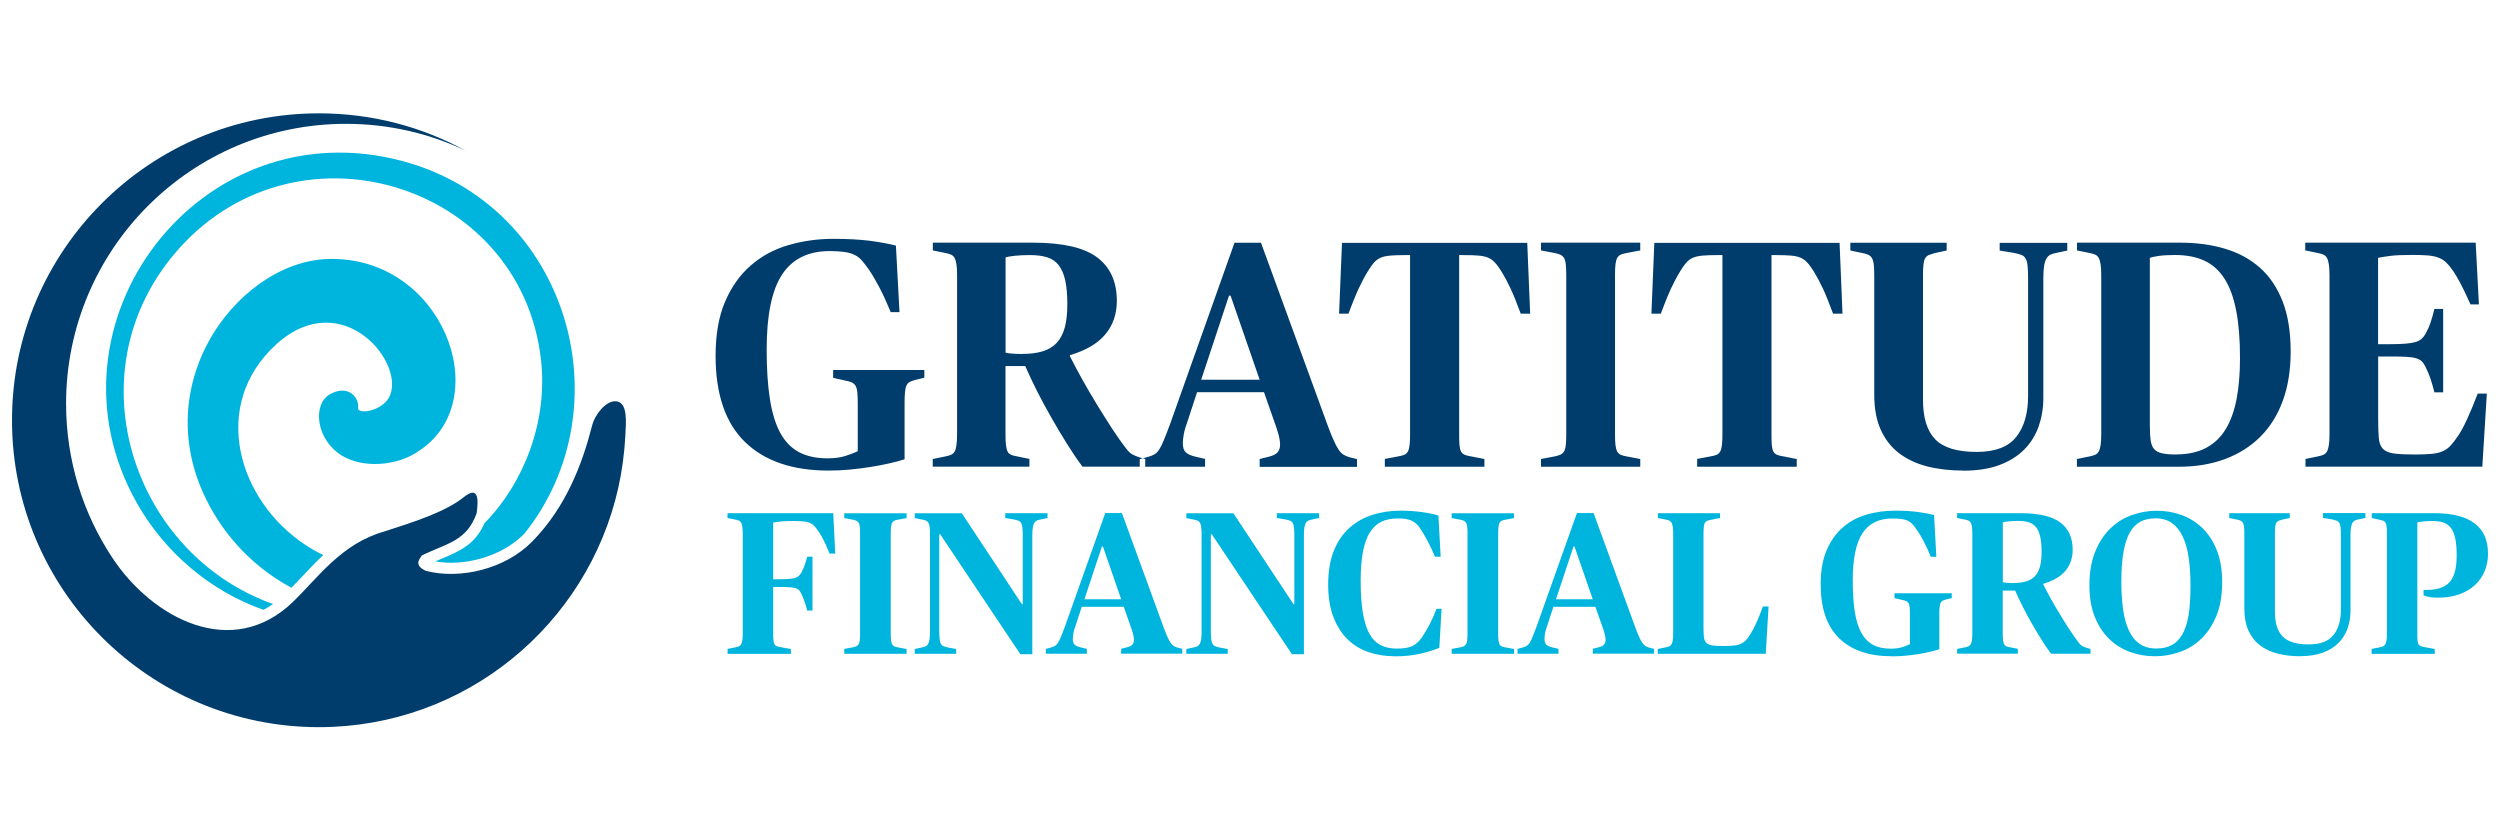
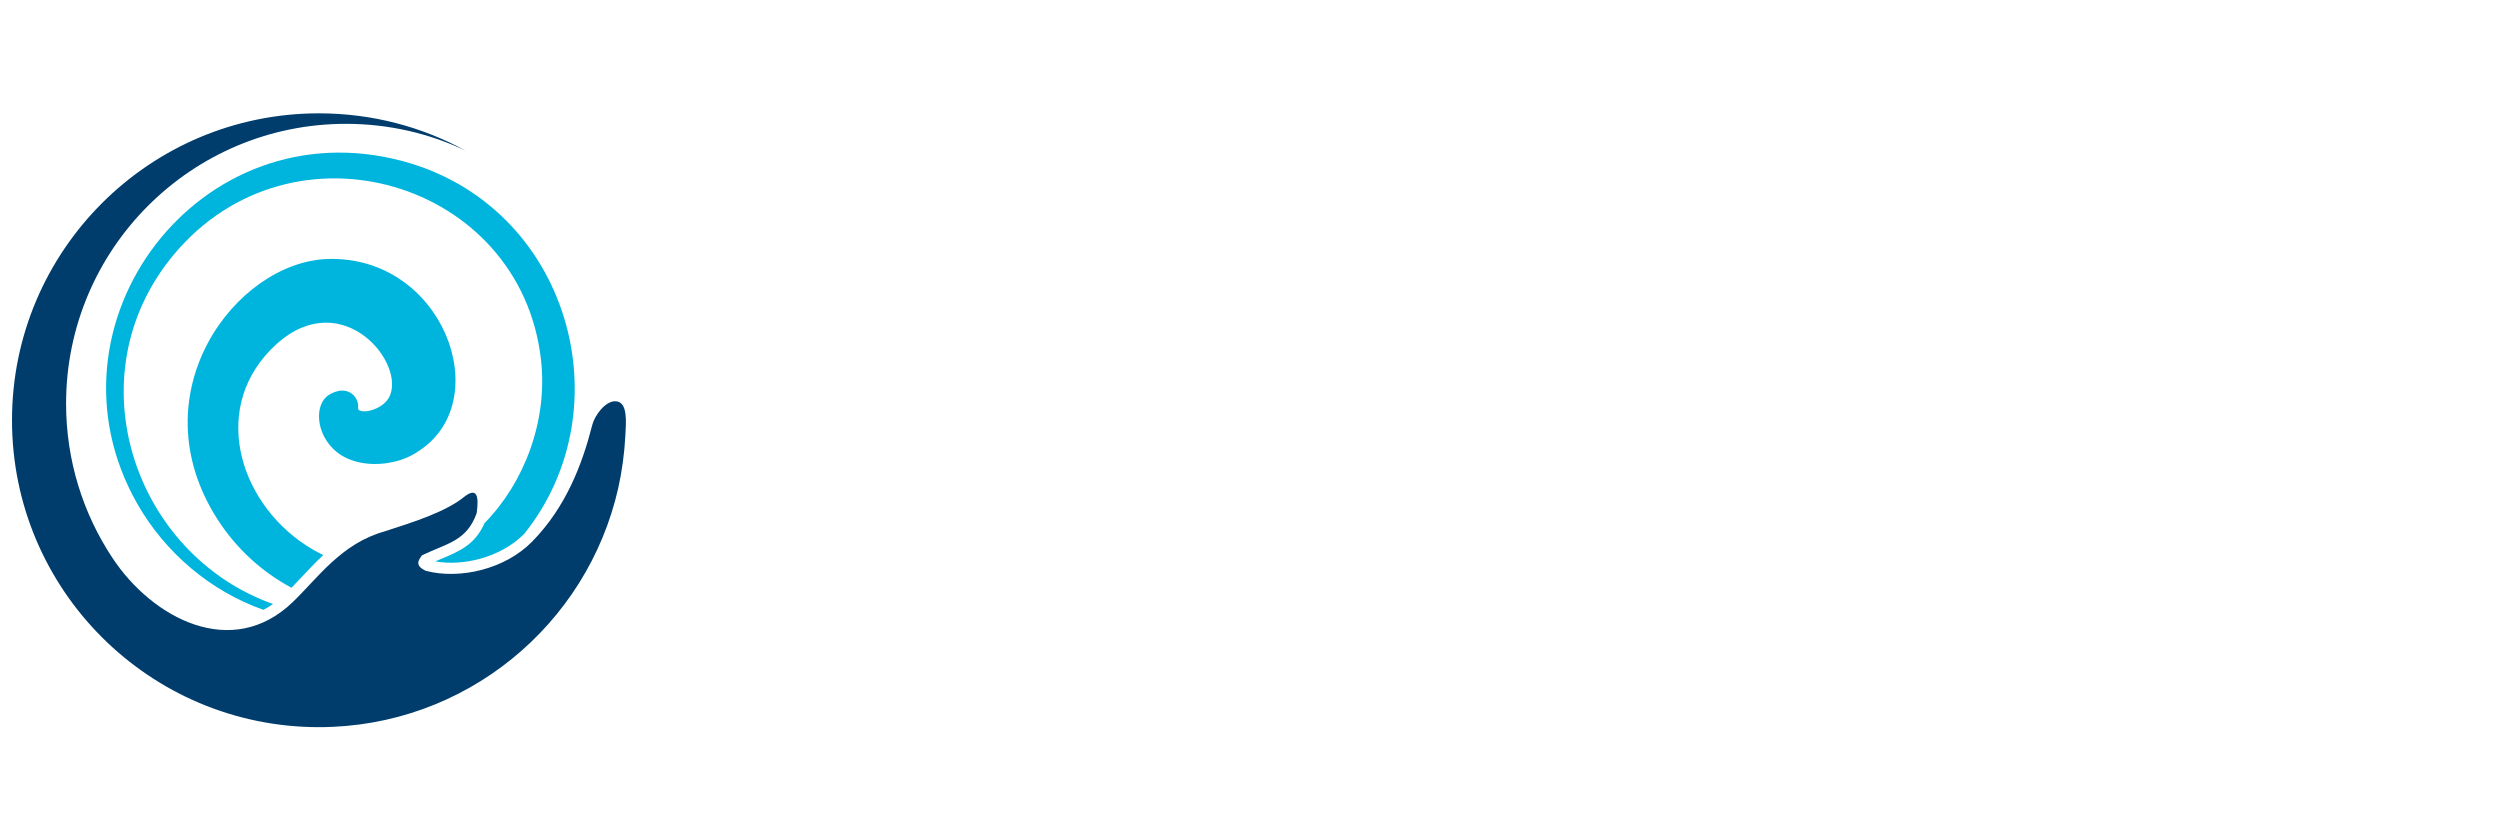
<svg xmlns="http://www.w3.org/2000/svg" id="Layer_1" viewBox="0 0 300 100">
  <defs>
    <style>.cls-1{fill:#00b5dd;}.cls-1,.cls-2{fill-rule:evenodd;}.cls-2{fill:#003d6d;}</style>
  </defs>
-   <path class="cls-2" d="M99.45,56.47c-4.34,0-7.69-1.14-10.05-3.43-2.35-2.29-3.53-5.74-3.53-10.34,0-2.56.38-4.73,1.14-6.5.76-1.77,1.79-3.22,3.08-4.34,1.29-1.13,2.79-1.94,4.5-2.44,1.71-.5,3.52-.76,5.43-.76,1.68,0,3.12.08,4.33.23,1.2.16,2.26.35,3.16.58l.43,7.99h-1.05c-.52-1.25-.98-2.26-1.4-3.04-.41-.78-.81-1.46-1.2-2.03-.31-.45-.59-.81-.85-1.11-.26-.3-.56-.54-.91-.7-.35-.17-.76-.28-1.22-.35-.47-.06-1.05-.1-1.75-.1-2.56,0-4.46.93-5.7,2.8-1.24,1.87-1.86,4.88-1.86,9.03,0,2.31.13,4.29.39,5.94.26,1.64.67,2.99,1.24,4.04.57,1.05,1.32,1.82,2.25,2.32.93.49,2.07.74,3.41.74.83,0,1.53-.09,2.11-.27.58-.18,1.09-.38,1.53-.58v-5.85c0-.54-.02-.98-.06-1.31-.04-.32-.12-.57-.23-.74-.12-.17-.27-.29-.45-.37-.18-.08-.4-.14-.66-.19l-1.55-.35v-.94h10.94v.93l-1.13.27c-.26.08-.47.16-.62.23-.16.08-.28.21-.37.39-.09.18-.16.43-.19.76-.04.32-.06.76-.06,1.3v6.83c-.54.18-1.16.35-1.86.5-.7.16-1.45.3-2.25.43-.8.13-1.62.23-2.46.31-.84.08-1.69.12-2.54.12h0ZM111.94,55.08l1.51-.31c.26-.05.48-.12.66-.19.18-.08.32-.2.43-.37s.18-.42.23-.76c.05-.34.08-.78.08-1.32v-19.13c0-.54-.03-.98-.08-1.3-.05-.32-.13-.58-.23-.76s-.25-.31-.43-.39c-.18-.08-.4-.14-.66-.19l-1.51-.31v-.93h12.07c3.52,0,6.07.59,7.64,1.76,1.58,1.18,2.37,2.92,2.37,5.22,0,1.58-.46,2.92-1.38,4.02-.92,1.1-2.33,1.93-4.25,2.5v.12c.44.88.94,1.82,1.49,2.81.56,1,1.14,1.99,1.75,2.99.61,1,1.22,1.96,1.82,2.89.61.93,1.18,1.75,1.73,2.44.21.28.42.49.64.62.22.13.52.26.91.39l.7.19v.93h-7.53c-.62-.83-1.24-1.74-1.86-2.74-.62-1-1.24-2.02-1.84-3.08-.61-1.06-1.18-2.13-1.73-3.2-.54-1.07-1.02-2.09-1.44-3.05h-2.37v8.19c0,.54.02.98.06,1.3.04.32.1.58.19.76.09.18.23.31.41.39.18.08.41.14.7.19l1.51.31v.93h-11.6v-.93h0ZM122.65,42.47c.96,0,1.78-.1,2.46-.31.69-.21,1.25-.54,1.69-1.01.44-.47.76-1.08.97-1.84.21-.76.31-1.7.31-2.81s-.08-2.09-.25-2.85c-.17-.76-.43-1.37-.78-1.82-.35-.45-.81-.77-1.38-.95-.57-.18-1.25-.27-2.06-.27-.7,0-1.3.03-1.8.08-.5.05-.89.12-1.14.19v11.44c.05.03.27.06.64.1.37.04.82.06,1.34.06h0ZM136.77,55.08v.93h7.84v-.94l-1.16-.27c-.54-.13-.93-.3-1.16-.52-.23-.22-.35-.59-.35-1.11,0-.28.04-.65.12-1.09.08-.44.22-.93.43-1.48l1.16-3.54h8.03l1.24,3.54c.21.55.37,1.06.5,1.54.13.49.19.89.19,1.23,0,.36-.1.67-.29.9-.19.23-.55.41-1.07.54l-1.09.27v.94h11.68v-.93l-.93-.23c-.26-.08-.49-.18-.7-.31-.21-.13-.4-.33-.58-.6-.18-.27-.38-.63-.58-1.09-.21-.45-.44-1.03-.7-1.73l-8.03-22h-3.18l-7.72,21.73c-.31.83-.56,1.48-.76,1.96-.19.48-.38.85-.56,1.13-.18.27-.37.47-.58.58-.21.12-.45.21-.74.29l-1.01.27h0ZM144.14,45.57l3.34-10.09h.19l3.49,10.09h-7.02ZM166.14,55.08l1.63-.31c.31-.05.56-.12.74-.19.18-.08.32-.21.43-.39.1-.18.17-.44.21-.76.04-.32.06-.76.06-1.3v-21.52h-.54c-.75,0-1.36.02-1.82.06-.47.04-.85.12-1.16.25-.31.13-.58.33-.81.59-.23.26-.48.61-.74,1.05-.21.34-.4.67-.58,1.02-.18.34-.36.7-.54,1.09-.18.39-.37.83-.56,1.31-.19.48-.41,1.03-.64,1.66h-1.13l.35-8.5h22.23l.35,8.5h-1.13c-.23-.63-.45-1.18-.64-1.66-.19-.49-.38-.92-.56-1.31-.18-.39-.36-.75-.54-1.09-.18-.34-.38-.68-.58-1.02-.28-.45-.54-.8-.78-1.05-.23-.26-.5-.46-.81-.59-.31-.13-.69-.21-1.14-.25-.45-.04-1.07-.06-1.84-.06h-.5v21.52c0,.54.01.98.04,1.3.03.32.09.58.19.76.1.18.25.31.45.39.19.08.45.14.76.19l1.59.31v.93h-11.95v-.93h0ZM184.92,55.08l1.63-.31c.26-.05.48-.12.66-.19.18-.08.33-.2.45-.37.12-.17.19-.42.23-.76.04-.34.06-.78.06-1.32v-19.13c0-.54-.02-.98-.06-1.32-.04-.34-.12-.59-.23-.76-.12-.17-.27-.29-.45-.37-.18-.08-.4-.14-.66-.19l-1.63-.31v-.93h11.91v.93l-1.63.31c-.28.05-.52.12-.7.19-.18.08-.32.21-.43.39-.1.18-.17.43-.21.76-.04.32-.06.76-.06,1.3v19.13c0,.54.02.98.06,1.3.04.32.11.58.21.76.1.18.25.31.43.39.18.08.41.14.7.19l1.63.31v.93h-11.91v-.93h0ZM203.62,55.08l1.63-.31c.31-.05.56-.12.74-.19.18-.08.32-.21.43-.39.1-.18.17-.44.21-.76.04-.32.06-.76.06-1.3v-21.52h-.54c-.75,0-1.36.02-1.82.06-.47.04-.85.12-1.16.25-.31.13-.58.33-.81.59-.23.26-.48.61-.74,1.05-.21.34-.4.67-.58,1.02-.18.34-.36.7-.54,1.09-.18.39-.37.83-.56,1.31-.19.48-.41,1.03-.64,1.66h-1.13l.35-8.5h22.23l.35,8.5h-1.13c-.23-.63-.45-1.18-.64-1.66-.19-.49-.38-.92-.56-1.31-.18-.39-.36-.75-.54-1.09-.18-.34-.38-.68-.58-1.02-.28-.45-.54-.8-.78-1.05-.23-.26-.5-.46-.81-.59-.31-.13-.69-.21-1.14-.25-.45-.04-1.07-.06-1.84-.06h-.5v21.52c0,.54.01.98.04,1.3.03.32.09.58.19.76.1.18.25.31.45.39.19.08.45.14.76.19l1.59.31v.93h-11.95v-.93h0ZM235.62,56.47c-1.6,0-3.06-.17-4.36-.5-1.31-.34-2.43-.87-3.38-1.59-.94-.72-1.67-1.66-2.19-2.81-.52-1.15-.78-2.55-.78-4.21v-14.35c0-.54-.02-.98-.06-1.3-.04-.32-.12-.58-.23-.76-.12-.18-.26-.31-.45-.39-.18-.08-.4-.14-.66-.19l-1.47-.31v-.93h11.56v.93l-1.44.31c-.28.08-.52.16-.7.23-.18.08-.32.2-.43.37-.1.17-.17.41-.21.74-.04.32-.06.76-.06,1.3v14.98c0,2.15.49,3.72,1.47,4.73.98,1.01,2.64,1.51,4.97,1.51,2.2,0,3.78-.59,4.73-1.78.96-1.19,1.44-2.83,1.44-4.93v-14.04c0-.67-.02-1.2-.06-1.59-.04-.39-.12-.69-.25-.89-.13-.21-.31-.35-.54-.43-.23-.08-.53-.16-.89-.23l-1.67-.27v-.93h8.11v.93l-1.28.27c-.28.05-.52.12-.72.21-.19.09-.36.24-.48.45-.13.21-.23.5-.29.87-.06.37-.1.89-.1,1.53v14.39c0,1.19-.19,2.31-.56,3.38-.38,1.06-.95,1.99-1.73,2.77-.78.79-1.77,1.41-2.97,1.86-1.2.45-2.64.68-4.33.68h0ZM249.24,55.08l1.51-.31c.26-.05.48-.12.66-.19.18-.08.32-.21.43-.39.1-.18.18-.43.23-.76.05-.32.08-.76.08-1.3v-19.13c0-.54-.03-.98-.08-1.3-.05-.32-.13-.58-.23-.76-.1-.18-.25-.31-.43-.39-.18-.08-.4-.14-.66-.19l-1.51-.31v-.93h12.41c1.94,0,3.72.24,5.33.72,1.62.48,3.01,1.23,4.19,2.27,1.18,1.03,2.09,2.39,2.74,4.05.65,1.67.97,3.68.97,6.03,0,2.22-.32,4.2-.95,5.92-.63,1.72-1.54,3.16-2.72,4.33-1.18,1.16-2.59,2.05-4.25,2.66-1.66.61-3.49.91-5.51.91h-12.22v-.93h0ZM261.11,54.53c1.42,0,2.63-.26,3.61-.78.98-.52,1.77-1.27,2.37-2.26.59-.98,1.03-2.19,1.3-3.61.27-1.43.41-3.05.41-4.87,0-2.23-.15-4.13-.45-5.7-.3-1.56-.76-2.85-1.4-3.85-.63-1-1.44-1.72-2.42-2.18-.98-.45-2.15-.68-3.49-.68-.75,0-1.38.03-1.9.1-.52.06-.91.15-1.16.25v20.01c0,.78.03,1.4.1,1.87.06.47.21.83.43,1.07.22.25.54.41.95.5.41.09.97.14,1.67.14h0ZM276.63,55.08l1.51-.31c.26-.05.48-.12.66-.19.18-.08.32-.21.43-.39.1-.18.18-.43.23-.76.05-.32.08-.76.08-1.3v-19.13c0-.54-.03-.98-.08-1.3-.05-.32-.13-.58-.23-.76-.1-.18-.25-.31-.43-.39-.18-.08-.4-.14-.66-.19l-1.51-.31v-.93h20.45l.39,7.41h-1.01c-.47-1.05-.86-1.88-1.18-2.48-.32-.6-.61-1.1-.87-1.49-.31-.45-.6-.8-.87-1.06-.27-.27-.59-.46-.95-.59-.36-.14-.79-.22-1.28-.26-.49-.04-1.11-.06-1.86-.06-1.16,0-2.05.04-2.66.12-.61.08-1.08.16-1.42.23v10.36h1.51c.7,0,1.29-.02,1.77-.06.48-.04.87-.1,1.18-.19.31-.09.56-.21.74-.37.18-.16.34-.35.47-.58.26-.47.47-.92.62-1.38.16-.45.31-1,.47-1.65h1.05v10.01h-1.05c-.16-.62-.31-1.16-.47-1.63-.16-.47-.36-.96-.62-1.47-.13-.26-.27-.47-.43-.62-.16-.16-.38-.28-.68-.37-.3-.09-.69-.15-1.16-.17-.48-.03-1.11-.04-1.88-.04h-1.51v7.57c0,.94.03,1.69.08,2.25.05.56.22.99.5,1.27.28.28.72.47,1.32.55.59.08,1.44.12,2.52.12.83,0,1.5-.03,2.02-.08.52-.05.96-.16,1.32-.32.36-.16.67-.38.93-.67.26-.28.54-.65.85-1.1.34-.47.7-1.14,1.11-2.02.4-.87.83-1.91,1.3-3.12h1.09l-.54,8.77h-21.22v-.93Z" />
-   <path class="cls-1" d="M87.3,77.87l.95-.19c.16-.03.3-.07.41-.12.11-.05.2-.13.27-.23.06-.11.11-.26.15-.48.03-.21.05-.49.05-.83v-12.01c0-.34-.02-.61-.05-.82-.03-.2-.08-.36-.15-.48-.07-.11-.15-.19-.27-.24-.11-.05-.25-.09-.41-.12l-.95-.19v-.58h12.69l.24,4.85h-.68c-.29-.72-.54-1.28-.74-1.66-.2-.39-.4-.73-.6-1.02-.18-.26-.35-.48-.5-.64-.15-.17-.34-.29-.56-.38-.22-.09-.48-.15-.79-.17-.31-.02-.71-.04-1.19-.04-.62,0-1.11.02-1.49.06-.37.04-.67.09-.9.13v6.8h.61c.5,0,.91-.01,1.23-.04.32-.02.57-.06.77-.12.19-.06.35-.13.45-.23.11-.1.2-.21.28-.34.16-.28.3-.57.41-.88.11-.31.23-.67.34-1.1h.63v6.46h-.63c-.11-.42-.23-.8-.34-1.12-.11-.32-.25-.65-.41-.97-.08-.16-.17-.29-.27-.39-.1-.1-.24-.17-.44-.22-.19-.05-.45-.08-.77-.1-.32-.02-.73-.02-1.25-.02h-.61v5.59c0,.34.01.62.04.82.02.2.06.36.12.46.06.11.15.18.27.23.12.05.28.09.48.12l1.22.22v.58h-7.6v-.58h0ZM101.31,77.87l1.02-.19c.16-.03.3-.07.41-.12.11-.05.21-.13.28-.23.07-.11.12-.26.15-.48.02-.21.04-.49.04-.83v-12.01c0-.34-.01-.62-.04-.83-.02-.21-.07-.37-.15-.47-.07-.11-.17-.18-.28-.23-.11-.05-.25-.09-.41-.12l-1.02-.19v-.58h7.48v.58l-1.02.19c-.18.03-.32.07-.44.12-.11.05-.2.13-.27.24-.06.11-.11.27-.13.48-.02.2-.04.48-.04.82v12.01c0,.34.01.61.04.82.02.2.07.36.13.48.07.11.15.19.27.24.11.05.26.09.44.12l1.02.19v.58h-7.48v-.58h0ZM112.81,64.11h-.1v11.62c0,.42.02.76.05,1,.03.24.09.43.17.56.08.13.19.22.33.27.14.05.32.1.55.15l.93.17v.58h-4.97v-.58l.78-.17c.19-.03.36-.08.49-.13.13-.06.24-.15.32-.28.08-.13.14-.31.18-.55.04-.24.06-.56.06-.96v-11.77c0-.34-.02-.61-.05-.82-.03-.2-.08-.36-.15-.48-.07-.11-.15-.19-.27-.24-.11-.05-.25-.09-.41-.12l-.95-.19v-.58h5.65l7.21,10.91h.1v-8.19c0-.42-.01-.76-.04-1-.02-.24-.08-.43-.16-.56-.08-.13-.19-.22-.33-.27-.14-.05-.32-.1-.55-.15l-1.02-.17v-.58h5.07v.58l-.8.17c-.18.03-.33.08-.46.13-.13.06-.24.15-.32.28-.08.13-.14.31-.18.55-.04.24-.06.56-.06.96v14.25h-1.44l-9.62-14.4h0ZM125.5,77.87v.58h4.92v-.59l-.73-.17c-.34-.08-.58-.19-.73-.33-.15-.14-.22-.37-.22-.7,0-.18.02-.41.07-.69.05-.28.14-.58.27-.93l.73-2.22h5.04l.78,2.22c.13.35.24.67.32.97.08.3.12.56.12.77,0,.23-.06.42-.18.56-.12.15-.35.26-.67.34l-.68.17v.59h7.33v-.58l-.58-.15c-.16-.05-.31-.11-.44-.19-.13-.08-.25-.21-.37-.38-.11-.17-.24-.4-.37-.68-.13-.28-.28-.65-.44-1.08l-5.04-13.81h-2l-4.85,13.64c-.19.52-.35.93-.48,1.23-.12.3-.24.54-.35.71-.11.17-.24.29-.37.37-.13.07-.28.13-.46.18l-.63.17h0ZM130.13,71.91l2.1-6.33h.12l2.19,6.33h-4.41ZM145.4,64.11h-.1v11.62c0,.42.02.76.05,1,.03.24.09.43.17.56.08.13.19.22.33.27.14.05.32.1.55.15l.93.17v.58h-4.97v-.58l.78-.17c.19-.03.36-.08.49-.13.13-.06.24-.15.32-.28.08-.13.14-.31.18-.55.04-.24.06-.56.06-.96v-11.77c0-.34-.02-.61-.05-.82-.03-.2-.08-.36-.15-.48-.07-.11-.15-.19-.27-.24-.11-.05-.25-.09-.41-.12l-.95-.19v-.58h5.65l7.21,10.91h.1v-8.19c0-.42-.01-.76-.04-1-.02-.24-.08-.43-.16-.56-.08-.13-.19-.22-.33-.27-.14-.05-.32-.1-.55-.15l-1.02-.17v-.58h5.07v.58l-.8.17c-.18.03-.33.08-.46.13-.13.06-.24.15-.32.28-.08.13-.14.31-.18.55-.04.24-.06.56-.06.96v14.25h-1.44l-9.62-14.4h0ZM167.37,78.75c-1.15,0-2.22-.17-3.19-.51-.97-.34-1.81-.86-2.52-1.57-.71-.71-1.26-1.6-1.67-2.68-.41-1.08-.61-2.36-.61-3.84,0-1.59.23-2.95.69-4.08.46-1.13,1.09-2.05,1.89-2.75.8-.71,1.72-1.22,2.77-1.55,1.05-.32,2.15-.49,3.3-.49.94,0,1.81.06,2.61.17.8.11,1.45.25,1.97.41l.27,4.95h-.68c-.29-.7-.6-1.35-.91-1.94-.32-.58-.61-1.08-.89-1.49-.28-.41-.6-.7-.99-.89-.38-.19-.93-.28-1.64-.28-.78,0-1.45.13-2.01.4-.56.27-1.02.7-1.39,1.3-.37.6-.64,1.37-.82,2.32-.18.95-.27,2.11-.27,3.46,0,1.55.09,2.84.27,3.89.18,1.04.45,1.88.8,2.51.36.63.81,1.07,1.35,1.34.54.27,1.18.4,1.91.4.86,0,1.5-.11,1.92-.33.42-.22.8-.57,1.12-1.04.32-.49.63-1,.9-1.53.28-.53.55-1.15.83-1.87h.61l-.27,4.68c-.57.24-1.31.48-2.22.69-.91.22-1.96.33-3.14.33h0ZM174.2,77.87l1.02-.19c.16-.03.3-.07.41-.12.11-.05.21-.13.28-.23.07-.11.12-.26.15-.48.02-.21.04-.49.04-.83v-12.01c0-.34-.01-.62-.04-.83-.02-.21-.07-.37-.15-.47-.07-.11-.17-.18-.28-.23-.11-.05-.25-.09-.41-.12l-1.02-.19v-.58h7.48v.58l-1.02.19c-.18.03-.32.07-.44.12-.11.05-.2.13-.27.24-.06.11-.11.27-.13.48-.02.2-.04.48-.04.82v12.01c0,.34.01.61.04.82.02.2.07.36.13.48.07.11.15.19.27.24.11.05.26.09.44.12l1.02.19v.58h-7.48v-.58h0ZM182.09,77.87l.63-.17c.18-.05.33-.11.46-.18.13-.07.25-.19.37-.37.11-.17.23-.41.35-.71.12-.3.28-.71.48-1.23l4.85-13.64h2l5.04,13.81c.16.44.31.8.44,1.08.13.28.25.51.37.68.11.17.24.3.37.38.13.08.28.15.44.19l.58.15v.58h-7.33v-.59l.68-.17c.32-.08.55-.19.67-.34.12-.15.18-.34.18-.56,0-.21-.04-.47-.12-.77-.08-.3-.19-.62-.32-.97l-.78-2.22h-5.04l-.73,2.22c-.13.35-.22.65-.27.93-.05.28-.07.51-.07.69,0,.32.07.56.22.7.15.14.39.25.73.33l.73.17v.59h-4.92v-.58h0ZM186.72,71.91h4.41l-2.19-6.33h-.12l-2.1,6.33h0ZM198.95,77.87l.95-.19c.16-.03.3-.07.41-.12.11-.05.2-.13.27-.23.06-.11.11-.26.15-.48.03-.21.05-.49.05-.83v-12.01c0-.34-.02-.61-.05-.82-.03-.2-.08-.36-.15-.48-.07-.11-.15-.19-.27-.24-.11-.05-.25-.09-.41-.12l-.95-.19v-.58h7.45v.58l-1.1.22c-.18.03-.32.07-.44.12-.11.05-.2.13-.27.23-.06.11-.11.26-.13.46-.02.2-.04.48-.04.82v11.29c0,.49.02.88.05,1.16.03.28.13.51.28.67.15.16.39.27.71.32.32.05.76.07,1.33.07.5,0,.92-.02,1.25-.05.33-.03.61-.1.84-.2.23-.1.42-.23.58-.39.16-.16.33-.39.51-.66.23-.35.47-.79.73-1.34.26-.55.54-1.25.85-2.1h.68l-.34,5.68h-12.96v-.58h0ZM227.01,78.75c-2.73,0-4.83-.72-6.31-2.16-1.48-1.44-2.22-3.6-2.22-6.49,0-1.61.24-2.97.72-4.08.48-1.11,1.12-2.02,1.94-2.73.81-.71,1.75-1.22,2.83-1.53,1.07-.32,2.21-.48,3.41-.48,1.06,0,1.96.05,2.72.15.76.1,1.42.22,1.99.37l.27,5.02h-.66c-.32-.78-.62-1.42-.88-1.91-.26-.49-.51-.92-.76-1.27-.19-.28-.37-.51-.54-.7-.16-.19-.35-.34-.57-.44-.22-.11-.48-.18-.77-.22-.29-.04-.66-.06-1.1-.06-1.61,0-2.8.58-3.58,1.76-.78,1.17-1.17,3.07-1.17,5.67,0,1.45.08,2.69.24,3.73.16,1.03.42,1.88.78,2.54.36.66.83,1.14,1.41,1.46.58.31,1.3.46,2.14.46.52,0,.96-.06,1.33-.17.37-.11.69-.24.96-.37v-3.67c0-.34-.01-.61-.04-.82-.02-.2-.07-.36-.15-.46-.07-.11-.17-.18-.28-.23-.11-.05-.25-.09-.41-.12l-.97-.22v-.59h6.87v.58l-.71.17c-.16.05-.29.1-.39.15-.1.05-.17.13-.23.24-.06.11-.1.27-.12.47-.02.2-.04.47-.04.82v4.29c-.34.11-.73.22-1.17.32s-.91.19-1.41.27c-.5.08-1.02.15-1.55.19-.53.05-1.06.07-1.6.07h0ZM234.85,77.87l.95-.19c.16-.03.3-.07.41-.12.11-.05.2-.13.27-.23.06-.11.11-.26.15-.48.03-.21.05-.49.05-.83v-12.01c0-.34-.02-.61-.05-.82-.03-.2-.08-.36-.15-.48-.07-.11-.15-.19-.27-.24-.11-.05-.25-.09-.41-.12l-.95-.19v-.58h7.58c2.21,0,3.81.37,4.8,1.11.99.74,1.49,1.83,1.49,3.28,0,.99-.29,1.83-.86,2.52-.58.69-1.47,1.21-2.67,1.57v.07c.28.55.59,1.14.94,1.77.35.63.71,1.25,1.1,1.88.38.63.76,1.23,1.14,1.81.38.58.74,1.1,1.08,1.53.13.18.26.31.4.39.14.08.33.16.57.24l.44.12v.58h-4.73c-.39-.52-.78-1.09-1.17-1.72-.39-.63-.78-1.27-1.16-1.94-.38-.67-.74-1.34-1.08-2.01-.34-.67-.64-1.31-.9-1.91h-1.49v5.14c0,.34.01.61.04.82.02.2.06.36.12.48.06.11.14.19.26.24.11.05.26.09.44.12l.95.19v.58h-7.28v-.58h0ZM241.58,69.96c.6,0,1.12-.06,1.55-.19.43-.13.78-.34,1.06-.63.28-.29.48-.68.61-1.16.13-.48.19-1.07.19-1.77s-.05-1.31-.16-1.79c-.11-.48-.27-.86-.49-1.14-.22-.28-.51-.48-.86-.6-.36-.11-.79-.17-1.29-.17-.44,0-.82.02-1.13.05-.32.03-.56.07-.72.12v7.19s.17.04.4.06c.24.02.52.04.84.04h0ZM258.6,78.75c.97,0,1.94-.16,2.91-.49.97-.32,1.83-.84,2.59-1.56.76-.71,1.38-1.63,1.85-2.75.47-1.12.71-2.48.71-4.09,0-1.46-.21-2.73-.63-3.8-.42-1.07-.99-1.96-1.72-2.67-.72-.71-1.56-1.23-2.51-1.58-.95-.35-1.95-.52-3.01-.52-.97,0-1.94.17-2.91.5-.97.33-1.83.86-2.59,1.58-.76.72-1.38,1.65-1.85,2.79-.47,1.14-.71,2.5-.71,4.09,0,1.43.21,2.68.63,3.74.42,1.06.99,1.95,1.72,2.66.72.71,1.56,1.23,2.51,1.58.95.35,1.95.52,3.01.52h0ZM258.75,77.82c-.8,0-1.46-.19-2-.56-.54-.38-.97-.91-1.29-1.62-.32-.7-.56-1.55-.69-2.54-.14-.99-.21-2.11-.21-3.35,0-1.38.09-2.56.26-3.52.17-.96.42-1.74.76-2.33.33-.59.76-1.02,1.27-1.3.51-.27,1.11-.4,1.79-.4.8,0,1.46.19,2,.57.54.39.97.93,1.3,1.64.33.71.57,1.56.71,2.57.14,1,.21,2.12.21,3.36,0,1.38-.08,2.55-.24,3.51-.16.95-.41,1.72-.76,2.31-.34.58-.77,1.01-1.28,1.27-.51.26-1.12.39-1.81.39h0ZM276.05,78.75c-1.01,0-1.92-.11-2.74-.32-.82-.21-1.53-.54-2.12-1-.59-.45-1.05-1.04-1.38-1.77-.32-.72-.49-1.6-.49-2.64v-9.01c0-.34-.01-.61-.04-.82-.02-.2-.07-.36-.15-.48-.07-.11-.17-.19-.28-.24-.11-.05-.25-.09-.41-.12l-.93-.19v-.58h7.26v.58l-.9.19c-.18.05-.32.1-.44.15-.11.05-.2.13-.27.23-.06.11-.11.26-.13.46-.02.2-.04.48-.04.82v9.4c0,1.35.31,2.34.93,2.97.62.63,1.66.95,3.12.95,1.38,0,2.37-.37,2.97-1.12.6-.75.9-1.78.9-3.09v-8.82c0-.42-.01-.76-.04-1-.02-.24-.08-.43-.16-.56-.08-.13-.19-.22-.34-.27-.15-.05-.33-.1-.56-.15l-1.05-.17v-.58h5.09v.58l-.8.17c-.18.03-.33.08-.45.13-.12.06-.22.15-.3.28-.08.13-.14.31-.18.55-.04.24-.06.56-.06.96v9.04c0,.75-.12,1.45-.35,2.12-.24.67-.6,1.25-1.08,1.74-.49.5-1.11.89-1.86,1.17-.76.28-1.66.43-2.72.43h0ZM284.6,77.87l.95-.19c.16-.03.3-.07.41-.12.11-.05.2-.13.27-.23.06-.11.11-.26.15-.48.03-.21.05-.49.05-.83v-12.01c0-.34-.01-.61-.04-.82-.02-.2-.07-.36-.13-.46-.06-.11-.14-.18-.23-.22-.09-.04-.21-.08-.35-.11l-1.07-.24v-.58h7.5c2.13,0,3.74.4,4.82,1.21,1.09.8,1.63,2.03,1.63,3.67,0,.73-.13,1.41-.39,2.05-.26.63-.64,1.19-1.15,1.67-.5.48-1.13.86-1.89,1.13-.76.28-1.62.41-2.59.41-.45,0-.82-.03-1.11-.1-.28-.06-.48-.12-.6-.17v-.66c.7.02,1.3-.04,1.8-.17.5-.13.91-.36,1.23-.67.32-.32.55-.75.71-1.29.15-.54.23-1.21.23-2.01s-.05-1.47-.16-2c-.11-.53-.28-.95-.51-1.27-.24-.32-.54-.54-.9-.67-.37-.13-.82-.19-1.35-.19-.37,0-.73.02-1.07.05-.34.03-.58.07-.73.12v13.34c0,.34,0,.62.02.82.02.2.06.36.12.46.06.11.16.18.28.23.12.05.28.09.48.12l1.19.22v.58h-7.58v-.58Z" />
  <path class="cls-1" d="M50.43,54c9.09-6.15,2.67-23.37-11.12-22.92-11.02.36-22.92,16.14-13.19,31.27,2.26,3.51,5.34,6.3,8.86,8.18.39-.4.77-.81,1.17-1.23.84-.9,1.7-1.81,2.64-2.69-.43-.21-.86-.44-1.29-.69-8.5-4.97-12.35-16.38-5.06-23.91,7.95-8.22,16.05,1.02,14.39,5.37-.74,1.96-4,2.46-3.86,1.53.16-1.1-1.15-2.93-3.47-1.54-1.82,1.09-1.66,4.75.86,6.83,1.31,1.09,3.42,1.71,5.89,1.4,1.61-.23,2.85-.66,4.18-1.6h0ZM62.95,64.02l-.04.04c-1.41,1.43-3.3,2.44-5.3,2.99-1.81.5-3.7.61-5.38.32.23-.1.45-.19.66-.28,2.29-.96,4.09-1.71,5.26-4.32,4.77-4.86,7.6-12.27,6.77-19.6-2.42-21.45-29.86-29.64-44.06-12.62-12.15,14.56-4.74,36.02,11.9,41.93-.09.06-.18.13-.28.19-.29.19-.58.36-.87.51-6.36-2.24-11.82-6.88-15.16-12.77-12.21-21.53,7.51-47.65,31.93-41.06,19.84,5.36,26.69,29.48,14.56,44.67Z" />
  <path class="cls-2" d="M38.27,13.6c6.38,0,12.38,1.62,17.61,4.48-4.36-2.07-9.23-3.22-14.37-3.22C22.97,14.86,7.93,29.89,7.93,48.44c0,6.83,2.04,13.19,5.55,18.49,4.81,7.29,14.37,12.34,21.66,5.31,3.05-2.94,5.82-7.01,11-8.47,3.71-1.19,7.41-2.39,9.59-4.17,1.51-1.16,1.76-.08,1.47,1.98-1.19,3.34-3.51,3.6-6.55,5.05-.48.62-.88,1.25.45,1.87,4.08,1.07,9.51-.2,12.75-3.5,4.08-4.15,6.04-9.35,7.22-14,.28-1.14,1.57-2.89,2.78-2.85,1.54.04,1.27,2.57,1.19,4.13-.11,2.15-.4,4.25-.85,6.28-3.7,16.43-18.38,28.7-35.93,28.7C17.93,87.25,1.44,70.76,1.44,50.43S17.93,13.6,38.27,13.6Z" />
</svg>